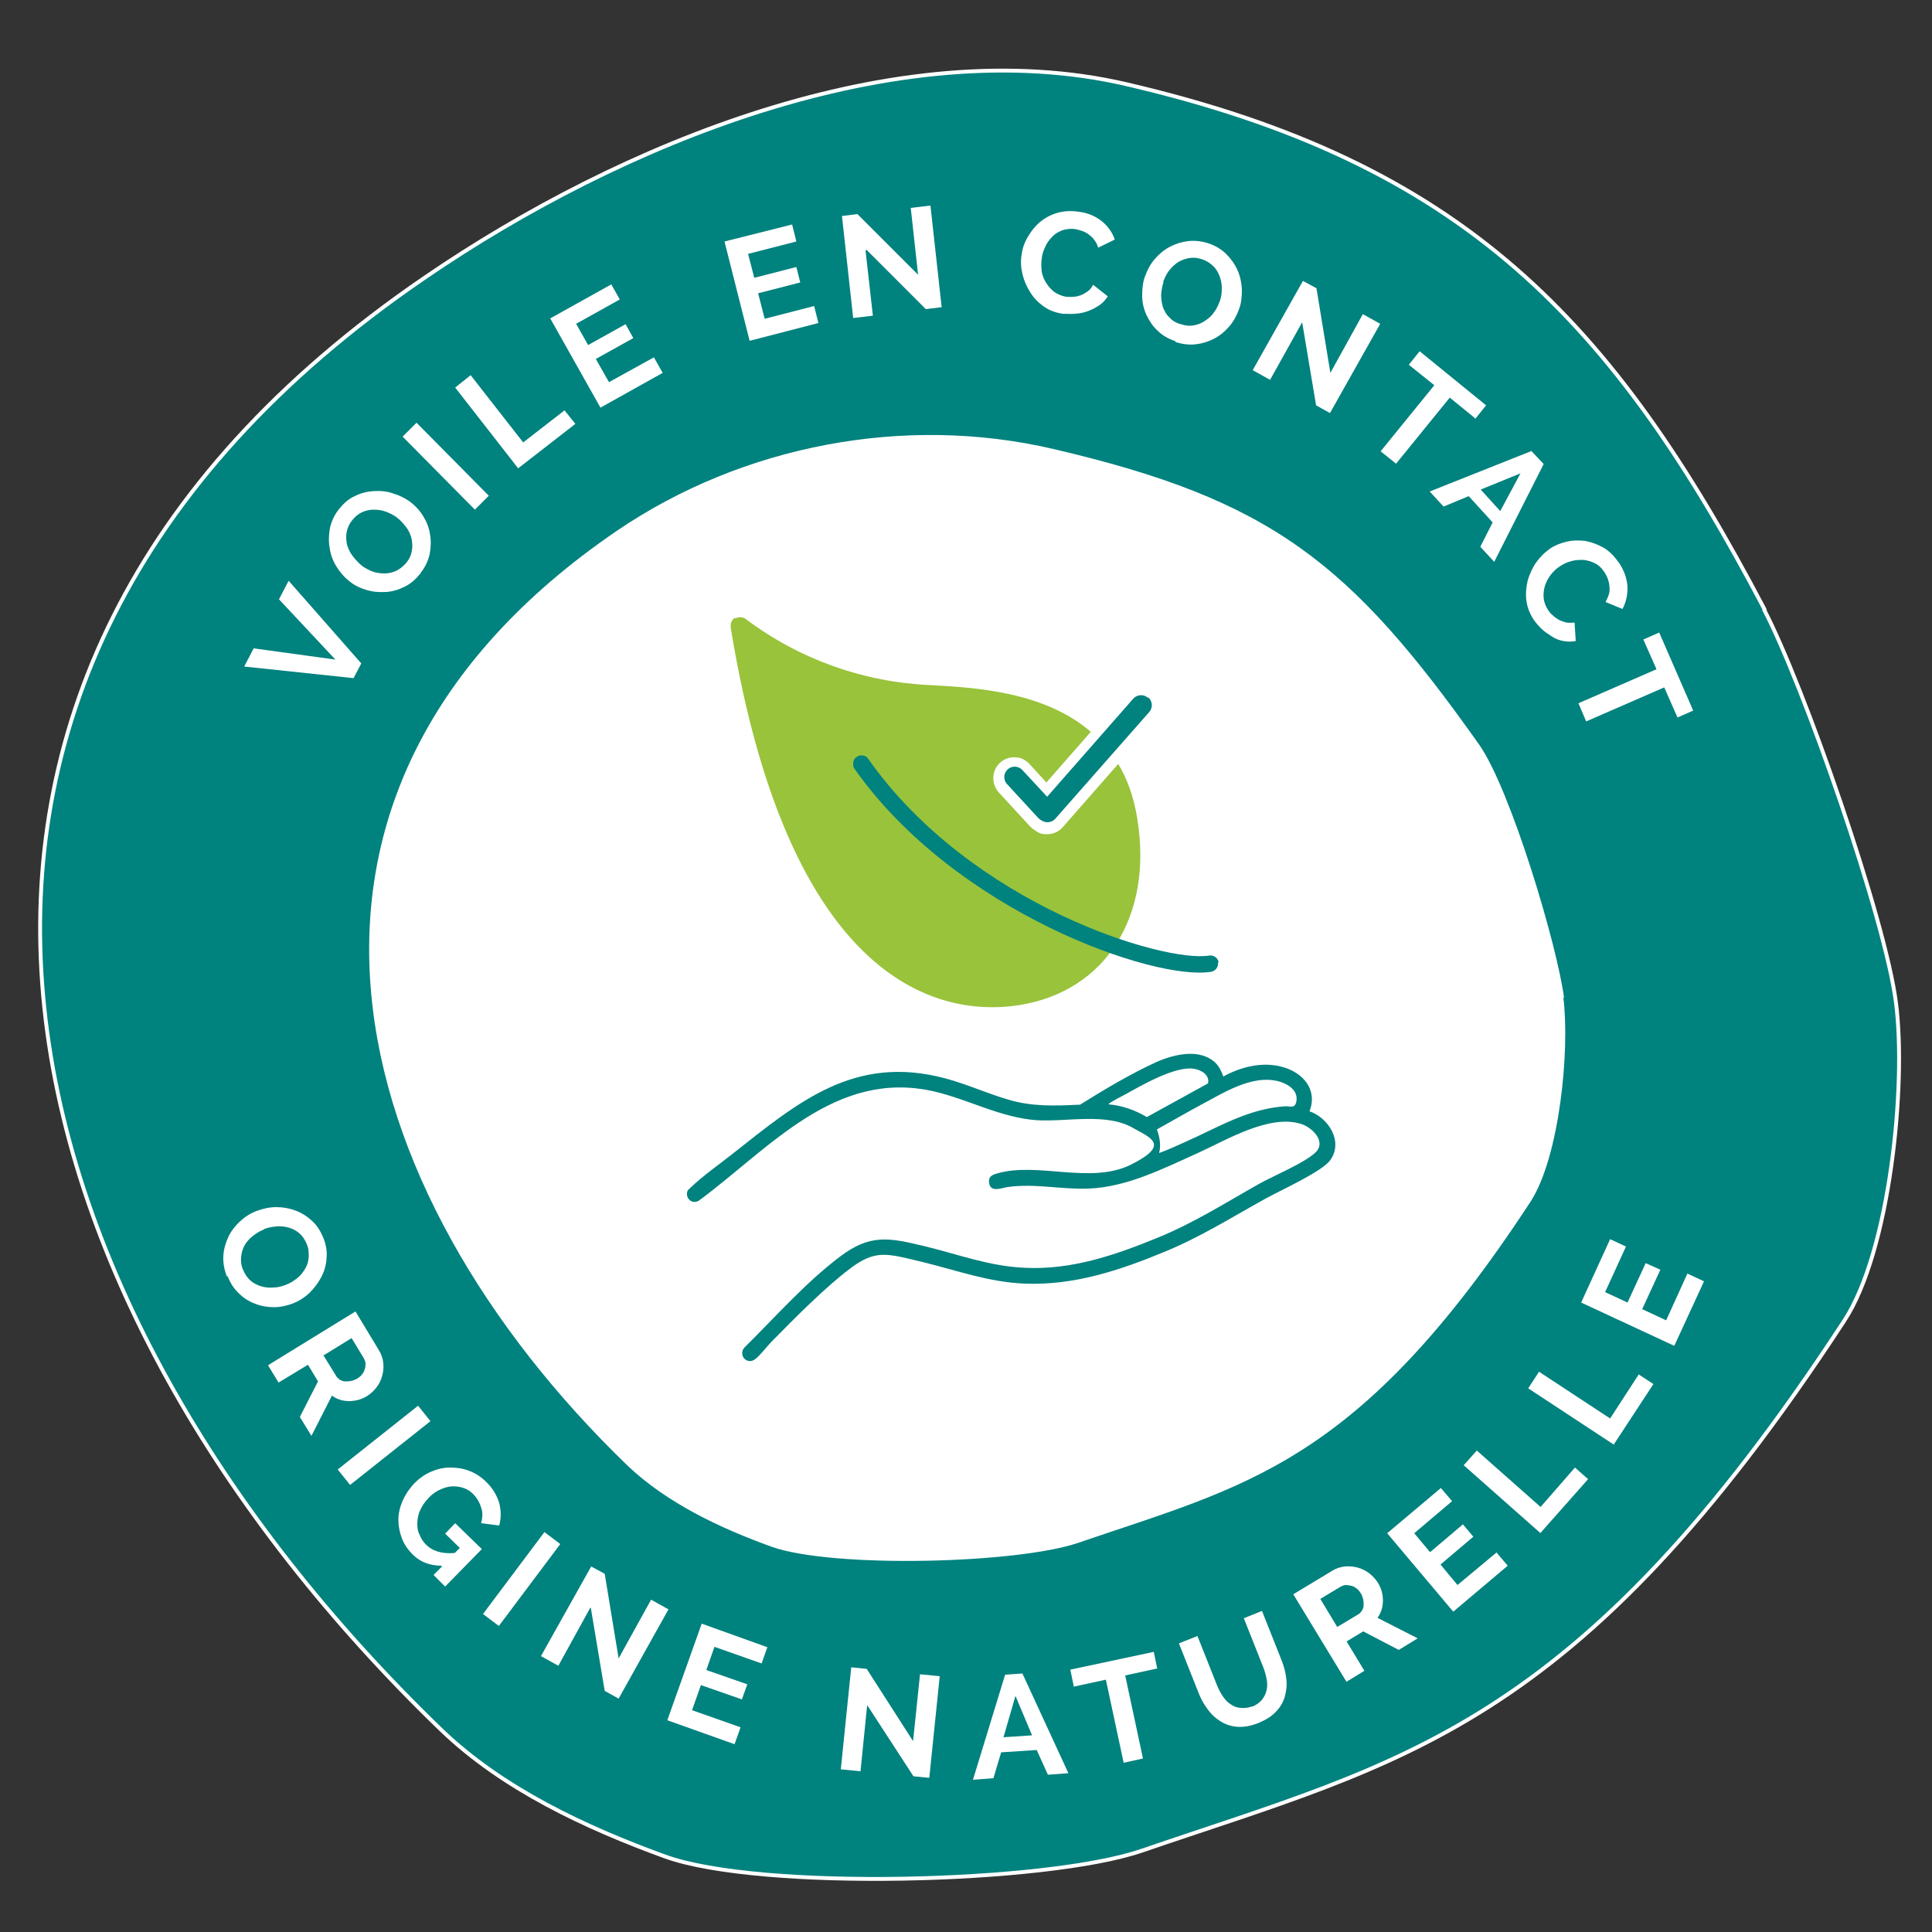
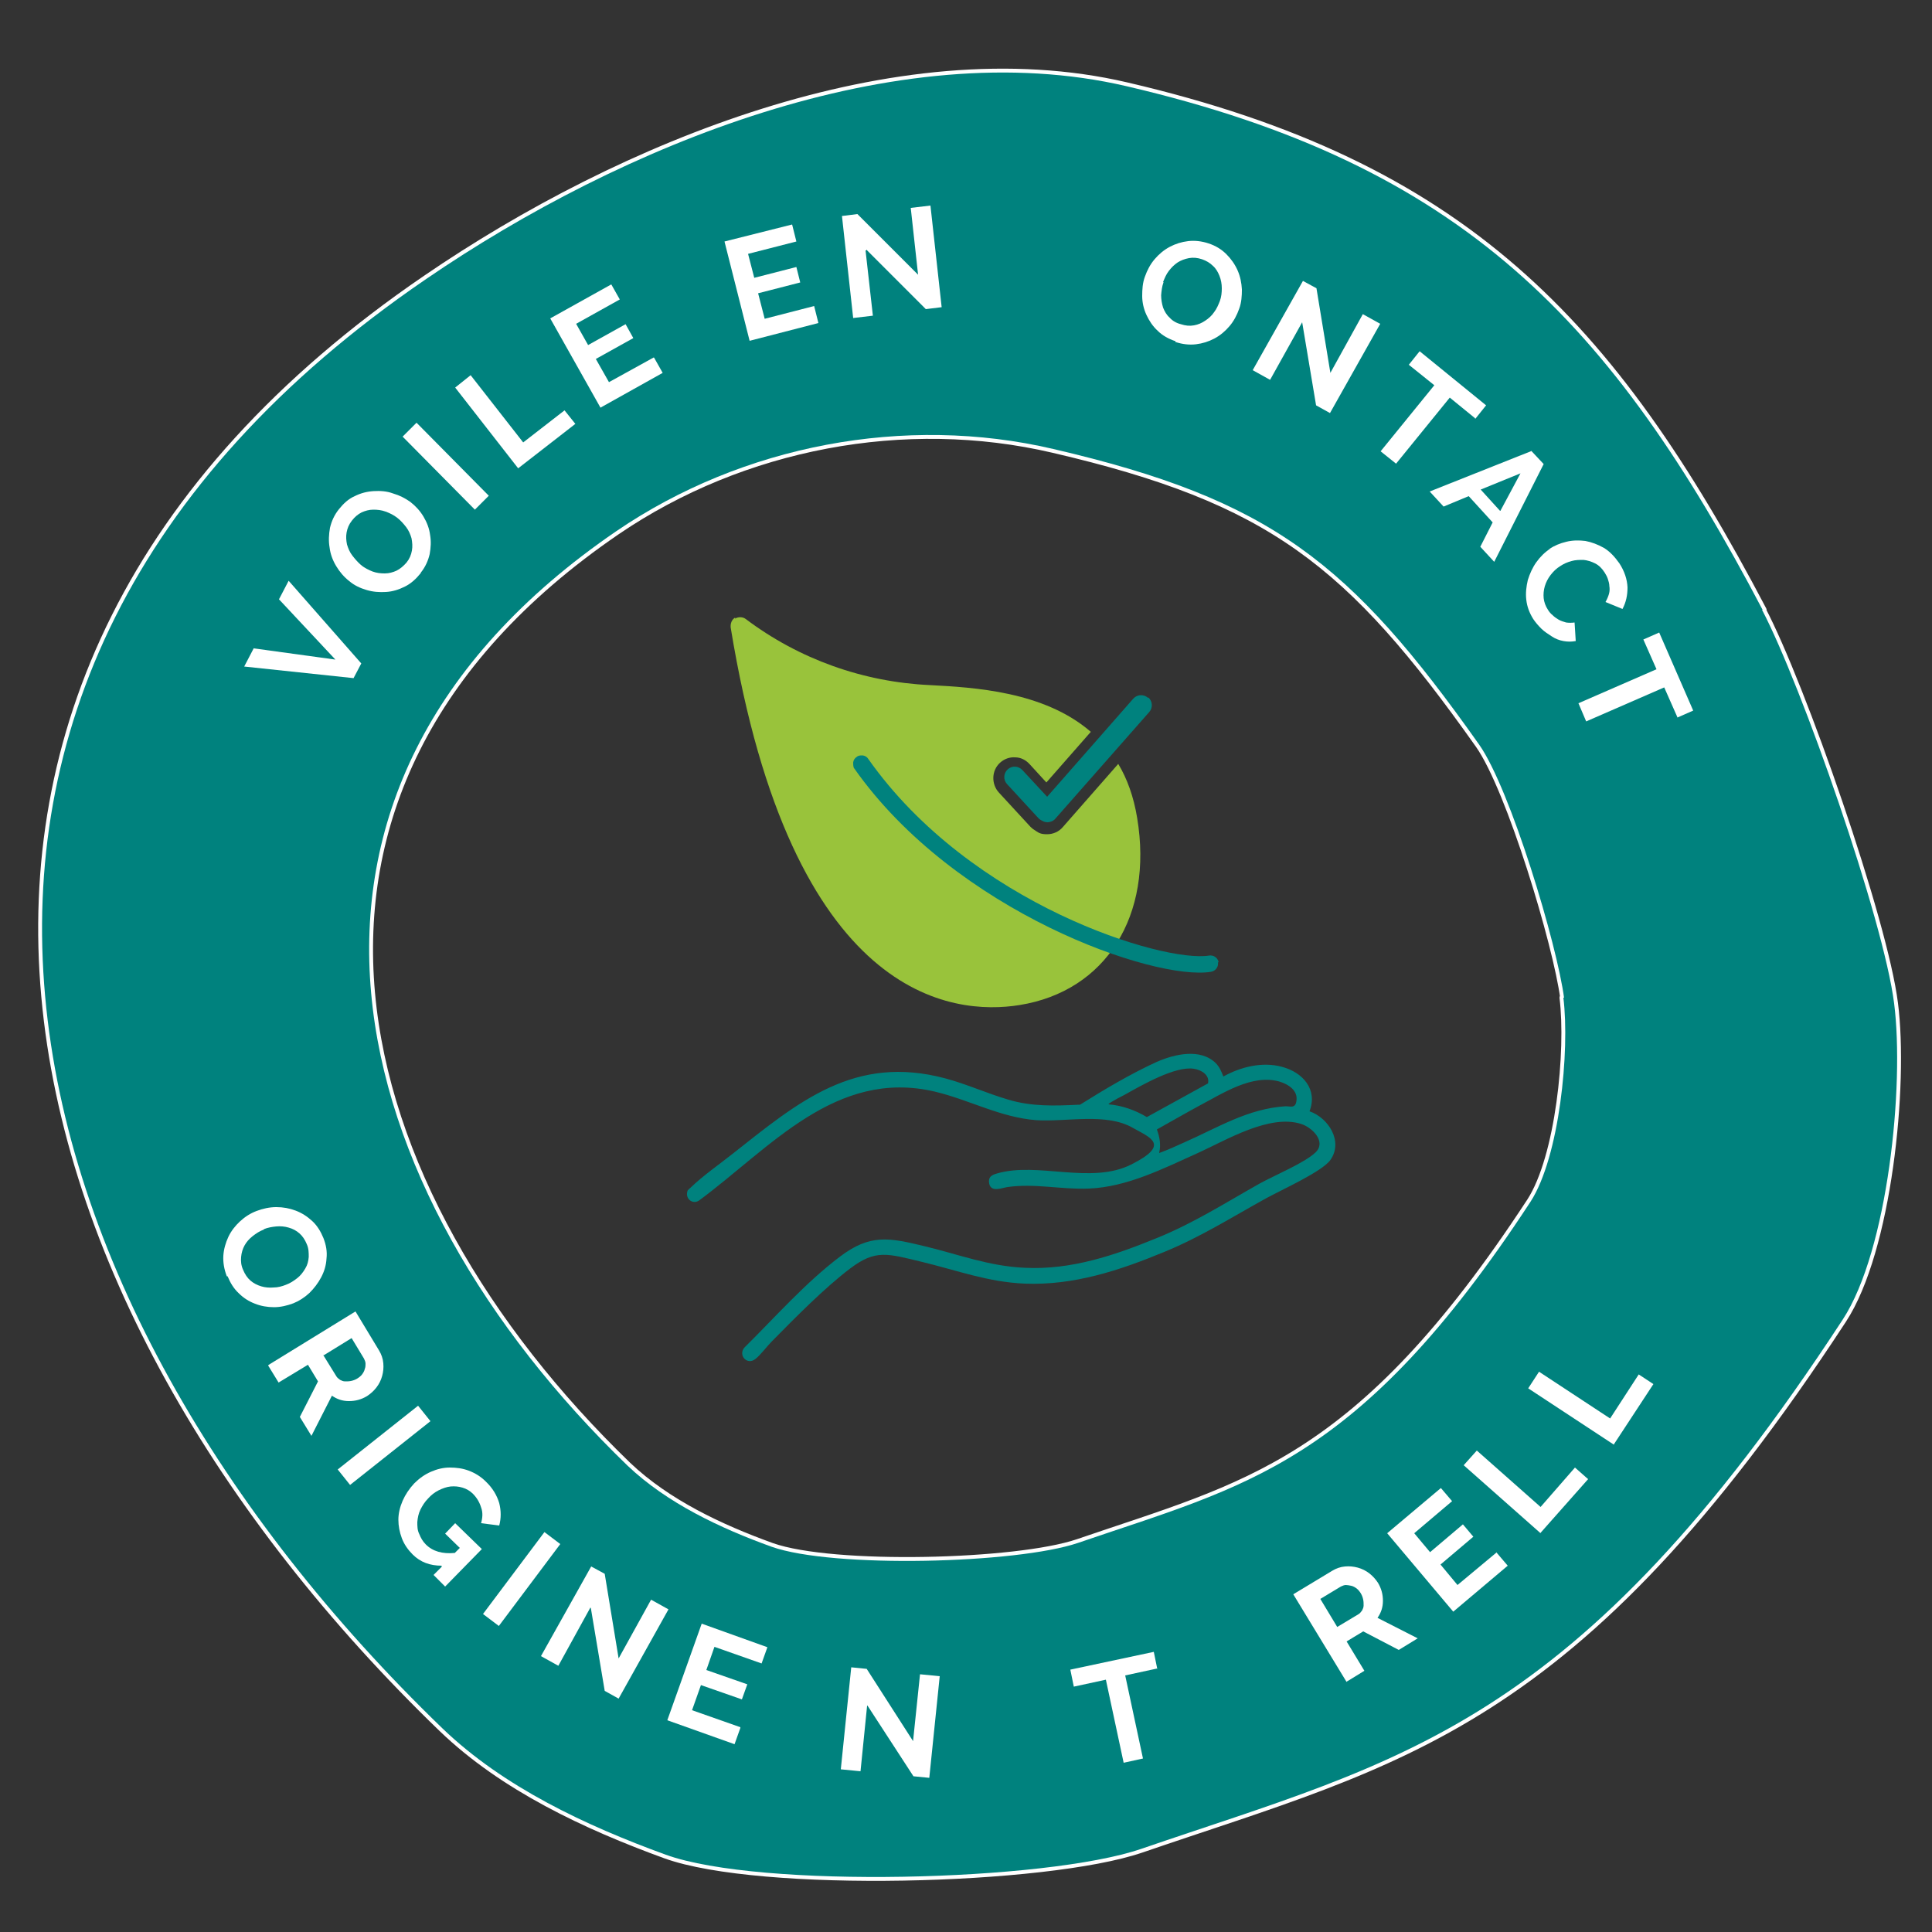
<svg xmlns="http://www.w3.org/2000/svg" id="Calque_1" version="1.1" viewBox="0 0 500 500">
  <rect x="0" y="0" width="500" height="500" fill="#333333" stroke="none" />
  <defs>
    <style>
      .st0 {
        fill: #00827e;
      }

      .st1 {
        stroke: #fff;
        stroke-linecap: round;
        stroke-linejoin: round;
        stroke-width: 2px;
      }

      .st1, .st2 {
        fill: #fff;
      }

      .st3 {
        fill: #99c33b;
      }
    </style>
  </defs>
  <g>
    <path class="st1" d="M456.2,157.9c-39.2-74.6-77.5-115.3-164.7-135.6-59.5-13.9-130.8,15.4-181.2,49.9C-43.8,177.4,0,336.8,114.5,447.3c15.8,15.2,37.2,25.2,57.8,32.7,24.4,8.8,98.4,6.9,123-1.5,67.3-23.1,112.3-31,181.6-137,11.7-17.9,16-60.6,13.3-81.8-2.7-21.6-24-82.5-34.2-101.9h.1ZM404.6,258.2c1.7,13.7-1,41.2-8.5,52.8-44.7,68.3-73.7,73.4-117.1,88.3-15.9,5.4-63.5,6.6-79.3,1-13.3-4.8-27.1-11.3-37.3-21-73.9-71.4-102.1-174.1-2.8-241.9,32.6-22.2,74.6-30.2,113-21.2,56.3,13.1,76.8,29.3,110.2,76.5,8.1,11.5,20.2,51.8,22,65.7v-.2Z" />
-     <path class="st2" d="M159.6,137.3c32.6-22.2,74.6-30.2,113-21.2,56.3,13.1,76.8,29.3,110.2,76.5,8.1,11.5,20.2,51.8,22,65.7,1.7,13.7-1,41.2-8.5,52.8-44.7,68.3-73.7,73.4-117.1,88.3-15.9,5.4-63.5,6.6-79.3,1-13.3-4.8-27.1-11.3-37.3-21-73.9-71.4-102.1-174.1-2.8-241.9v-.2Z" />
    <path class="st0" d="M456.2,157.9c-39.2-74.6-77.5-115.3-164.7-135.6-59.5-13.9-130.8,15.4-181.2,49.9C-43.8,177.4,0,336.8,114.5,447.3c15.8,15.2,37.2,25.2,57.8,32.7,24.4,8.8,98.4,6.9,123-1.5,67.3-23.1,112.3-31,181.6-137,11.7-17.9,16-60.6,13.3-81.8-2.7-21.6-24-82.5-34.2-101.9h.1ZM404.6,258.2c1.7,13.7-1,41.2-8.5,52.8-44.7,68.3-73.7,73.4-117.1,88.3-15.9,5.4-63.5,6.6-79.3,1-13.3-4.8-27.1-11.3-37.3-21-73.9-71.4-102.1-174.1-2.8-241.9,32.6-22.2,74.6-30.2,113-21.2,56.3,13.1,76.8,29.3,110.2,76.5,8.1,11.5,20.2,51.8,22,65.7v-.2Z" />
  </g>
  <g>
    <path class="st2" d="M65.7,167.8l21.1,2.9-14.6-15.6,2.5-4.8,18.8,21.4-2,3.8-28.3-3,2.5-4.8h0Z" />
    <path class="st2" d="M108.9,148.3c-1.2,1.5-2.5,2.7-4.1,3.5-1.6.8-3.2,1.3-4.9,1.4-1.7.1-3.3,0-5-.5-1.7-.5-3.2-1.2-4.5-2.3-1.4-1.1-2.5-2.4-3.4-3.9-.9-1.5-1.5-3.1-1.7-4.8-.3-1.7-.2-3.4.1-5.1.4-1.7,1.1-3.3,2.3-4.8,1.2-1.5,2.5-2.7,4.1-3.4,1.6-.8,3.2-1.2,4.9-1.3,1.7-.1,3.4,0,5,.6,1.7.5,3.1,1.2,4.5,2.2,1.4,1.1,2.5,2.3,3.4,3.8.9,1.5,1.5,3.1,1.7,4.7.3,1.7.2,3.3-.1,5-.4,1.7-1.1,3.3-2.3,4.8h0ZM93.5,146.3c.9.7,1.9,1.2,2.9,1.6,1.1.4,2.1.5,3.2.5s2.1-.3,3-.7c1-.5,1.8-1.2,2.6-2.1.8-1,1.2-2,1.4-3.1.2-1.1.1-2.1-.1-3.2-.3-1-.7-2-1.4-2.9s-1.4-1.7-2.3-2.4c-.9-.7-1.9-1.2-3-1.6-1.1-.4-2.1-.5-3.2-.5s-2.1.3-3,.7c-1,.5-1.8,1.2-2.5,2.1-.8,1-1.2,2-1.4,3.1-.2,1.1-.1,2.1.1,3.1.3,1,.7,2,1.4,2.9s1.4,1.7,2.2,2.4h.1Z" />
    <path class="st2" d="M122.9,131.9l-18.7-18.9,3.6-3.6,18.7,18.9-3.6,3.6Z" />
    <path class="st2" d="M134.1,121.2l-16.3-20.9,4-3.2,13.6,17.4,10.7-8.3,2.8,3.5-14.8,11.5h0Z" />
    <path class="st2" d="M169.3,92.6l2.2,3.9-16.1,9-13-23.1,15.8-8.8,2.2,3.9-11.3,6.3,3.1,5.5,9.7-5.4,2,3.6-9.7,5.4,3.4,6,11.6-6.4Z" />
    <path class="st2" d="M210.7,79.2l1.1,4.4-17.8,4.6-6.5-25.7,17.5-4.4,1.1,4.4-12.5,3.2,1.6,6.2,10.9-2.8,1,4-10.9,2.8,1.7,6.6,12.8-3.3h0Z" />
-     <path class="st2" d="M264.4,65.9c.2-1.6.7-3.1,1.6-4.6.9-1.5,1.8-2.7,3.1-3.8,1.3-1.1,2.8-1.9,4.5-2.4s3.6-.6,5.6-.3c2.4.3,4.4,1.2,6,2.5,1.6,1.3,2.7,2.9,3.3,4.7l-4.3,2.1c-.2-.8-.6-1.5-1-2-.4-.6-.9-1-1.4-1.4-.5-.4-1.1-.7-1.7-.9-.6-.2-1.2-.4-1.8-.5-1.3-.2-2.4,0-3.4.3-1,.4-1.9.9-2.6,1.7-.7.7-1.4,1.6-1.8,2.6-.5,1-.8,2-.9,3-.2,1.2-.1,2.3,0,3.4.2,1.1.6,2.1,1.2,3,.6.9,1.3,1.7,2.1,2.3.9.6,1.9,1,3,1.2.6,0,1.2.1,1.9,0,.7,0,1.3-.2,1.9-.4.6-.2,1.2-.6,1.8-1,.6-.4,1-1,1.4-1.7l3.8,3c-.6.9-1.3,1.7-2.2,2.3-.9.6-1.8,1.1-2.9,1.5-1,.4-2.1.6-3.3.7-1.2.1-2.2,0-3.3,0-1.9-.3-3.5-.9-4.9-1.9s-2.6-2.2-3.5-3.7c-.9-1.4-1.6-3-2-4.7-.4-1.7-.5-3.4-.2-5h0Z" />
    <path class="st2" d="M304.2,88.3c-1.8-.6-3.4-1.5-4.6-2.7-1.3-1.2-2.2-2.6-2.9-4.1-.7-1.5-1.1-3.2-1.1-4.9s.1-3.4.7-5c.6-1.7,1.4-3.2,2.5-4.5,1.1-1.3,2.4-2.4,3.9-3.2,1.5-.8,3.1-1.3,4.8-1.5,1.7-.2,3.5,0,5.3.6,1.8.6,3.3,1.5,4.6,2.8,1.2,1.2,2.2,2.6,2.9,4.2.7,1.6,1,3.2,1.1,4.9,0,1.7-.1,3.4-.7,5-.6,1.7-1.4,3.2-2.5,4.5-1.1,1.3-2.4,2.4-3.9,3.2-1.5.8-3.1,1.3-4.8,1.5-1.7.2-3.5,0-5.3-.6v-.2ZM301.1,73.1c-.4,1.1-.5,2.2-.6,3.3,0,1.1.2,2.2.5,3.2.4,1,.9,1.9,1.7,2.6.7.8,1.7,1.4,2.9,1.7,1.2.4,2.3.5,3.4.3,1.1-.2,2-.6,2.9-1.2.9-.6,1.7-1.3,2.3-2.2.7-.9,1.1-1.9,1.5-2.9.4-1.1.5-2.2.5-3.3s-.2-2.2-.6-3.2c-.4-1-.9-1.9-1.7-2.6-.8-.8-1.7-1.3-2.8-1.7-1.2-.4-2.3-.5-3.4-.3-1.1.2-2.1.6-2.9,1.1-.9.6-1.6,1.3-2.3,2.2-.7.9-1.1,1.9-1.5,2.9h.1Z" />
    <path class="st2" d="M337,83.4l-8.3,14.9-4.5-2.5,13-23.1,3.5,1.9,3.6,21.9,8.4-15.2,4.5,2.5-13,23.1-3.6-2-3.6-21.5Z" />
    <path class="st2" d="M381.7,108.2l-6.5-5.3-13.9,17.1-4-3.2,13.9-17.1-6.6-5.3,2.8-3.5,17.2,14-2.8,3.5h0Z" />
    <path class="st2" d="M396.4,116.8l3.1,3.3-12.8,25.3-3.6-3.9,3.2-6.3-6.2-6.8-6.5,2.7-3.6-3.9,26.4-10.5h0ZM388.3,132.2l5.2-9.7-10.3,4.2,5,5.5Z" />
    <path class="st2" d="M400.9,142.1c1.4-.9,2.8-1.5,4.5-1.9,1.6-.4,3.3-.4,4.9-.2,1.6.3,3.2.9,4.8,1.8,1.5.9,2.8,2.3,4,4,1.3,2,2,4.1,2.1,6.2,0,2.1-.4,3.9-1.3,5.6l-4.4-1.8c.4-.7.7-1.4.9-2.1.2-.7.2-1.4.1-2,0-.6-.2-1.3-.4-1.9-.2-.6-.5-1.1-.8-1.6-.7-1.1-1.5-1.9-2.5-2.4-1-.5-2-.8-3-.9-1,0-2.1,0-3.1.3-1.1.3-2,.7-2.9,1.3-1,.6-1.8,1.4-2.5,2.3-.7.9-1.2,1.9-1.5,2.9s-.4,2.1-.3,3.1c.1,1,.5,2.1,1.1,3,.3.5.7,1,1.2,1.4.5.5,1,.8,1.6,1.2.6.3,1.2.5,1.9.7.7.1,1.4.1,2.2,0l.3,4.8c-1.1.2-2.1.2-3.2,0-1.1-.2-2.1-.6-3-1.2-.9-.6-1.9-1.2-2.7-2-.8-.8-1.5-1.6-2.1-2.5-1-1.6-1.6-3.2-1.8-5-.2-1.7,0-3.4.4-5.1.5-1.6,1.2-3.2,2.2-4.6,1-1.4,2.2-2.6,3.6-3.5h-.3Z" />
    <path class="st2" d="M434.1,185.6l-3.4-7.7-20.2,8.8-2-4.7,20.2-8.8-3.4-7.7,4.1-1.8,8.8,20.2-4.1,1.8h0Z" />
    <path class="st2" d="M224,64.8l1.9,16.9-5.1.6-2.9-26.4,4-.5,15.7,15.7-1.9-17.3,5.1-.6,2.9,26.3-4.1.5-15.4-15.4v.2Z" />
  </g>
  <g>
    <path class="st2" d="M58.7,330.3c-.7-1.8-1-3.6-.9-5.3.1-1.7.6-3.4,1.3-4.9.7-1.5,1.8-2.9,3-4,1.3-1.2,2.7-2.1,4.3-2.7s3.3-1,5.1-1,3.4.3,5,.9c1.6.6,3,1.5,4.3,2.7,1.3,1.2,2.2,2.7,2.9,4.4.7,1.8,1,3.5.8,5.3-.1,1.8-.6,3.4-1.4,4.9-.8,1.5-1.8,2.8-3,4-1.3,1.2-2.7,2.1-4.2,2.7-1.6.6-3.3,1-5,1s-3.4-.3-4.9-.9c-1.6-.6-3-1.5-4.2-2.7-1.3-1.2-2.2-2.7-2.9-4.4h-.2ZM68.3,318.2c-1.1.4-2,1-2.9,1.7s-1.6,1.5-2.1,2.4c-.5.9-.8,1.9-.9,3-.1,1.1,0,2.2.5,3.3.5,1.2,1.1,2.1,1.9,2.8.8.7,1.8,1.2,2.8,1.5,1,.3,2.1.4,3.2.3,1.1,0,2.2-.3,3.2-.7,1.1-.4,2-1,2.9-1.7.9-.7,1.5-1.5,2.1-2.5.6-1,.8-1.9.9-3,0-1.1,0-2.2-.5-3.3-.5-1.2-1.1-2.1-1.9-2.8-.8-.7-1.7-1.2-2.8-1.5-1-.3-2.1-.4-3.2-.3-1.1.1-2.2.3-3.2.7h0Z" />
    <path class="st2" d="M69.4,353.3l22.6-13.9,6.1,10.1c.6,1,1,2.1,1.1,3.3.1,1.2,0,2.2-.3,3.3-.3,1.1-.8,2.1-1.5,3-.7.9-1.5,1.6-2.4,2.2-1.5.9-3,1.3-4.7,1.3s-3.1-.5-4.4-1.4l-5.3,10.4-3-4.9,4.7-9.2-2.6-4.3-7.6,4.6-2.7-4.4h.1ZM83.6,350.6l3.4,5.5c.2.4.6.7,1,1,.4.2.8.4,1.3.4s1,0,1.5-.1c.5-.1,1.1-.3,1.6-.6.5-.3,1-.7,1.3-1.1.3-.4.6-.9.7-1.4.2-.5.2-1,.2-1.4s-.2-.9-.4-1.3l-3.2-5.3-7.3,4.5v-.2Z" />
    <path class="st2" d="M87.4,380.3l20.8-16.5,3.2,4-20.8,16.5-3.2-4Z" />
    <path class="st2" d="M114.3,405.2c-3,0-5.5-.9-7.5-2.9-1.2-1.2-2.2-2.6-2.8-4.2-.6-1.6-.9-3.2-.9-4.8s.4-3.3,1.1-4.9c.7-1.6,1.7-3.1,3-4.5,1.3-1.3,2.7-2.3,4.3-3,1.6-.7,3.2-1.1,4.9-1.1s3.3.2,4.9.8c1.6.6,3.1,1.5,4.4,2.8,1.8,1.7,2.9,3.6,3.5,5.6.5,2,.5,3.9,0,5.8l-4.7-.6c.4-1.4.5-2.8,0-4.1-.4-1.3-1.1-2.5-2.1-3.5-.8-.8-1.7-1.3-2.7-1.6-1-.3-2-.4-3.1-.3-1,.1-2.1.5-3.1,1-1,.5-1.9,1.2-2.7,2.1-.9.9-1.5,1.9-2,2.9-.5,1-.7,2.1-.8,3.2,0,1.1,0,2.1.5,3.1.4,1,.9,1.9,1.7,2.7,1.8,1.8,4.3,2.5,7.5,2.2l1.3-1.3-3.8-3.7,2.6-2.7,6.9,6.7-9.5,9.7-3-3,2.1-2.1v-.3Z" />
    <path class="st2" d="M125,417.7l15.9-21.2,4.1,3.1-15.9,21.2-4.1-3.1Z" />
    <path class="st2" d="M152.7,416.2l-8.2,14.9-4.5-2.5,13-23.2,3.5,1.9,3.6,21.9,8.4-15.2,4.5,2.5-12.9,23.1-3.6-2-3.6-21.5h-.2Z" />
    <path class="st2" d="M191.6,447.2l-1.5,4.2-17.4-6.2,8.9-25,17,6.1-1.5,4.2-12.2-4.3-2.1,6,10.6,3.7-1.4,3.9-10.6-3.7-2.3,6.5,12.5,4.4h0Z" />
    <path class="st2" d="M224.4,441.5l-1.7,16.9-5.1-.5,2.7-26.4,4,.4,12,18.7,1.8-17.3,5.1.5-2.7,26.3-4.1-.4-11.9-18.3h-.1Z" />
-     <path class="st2" d="M260.1,433.4l4.5-.3,11.9,25.8-5.3.4-2.9-6.4-9.2.6-2,6.7-5.3.4,8.3-27.1h.1ZM267.1,449.1l-4.3-10.2-3.1,10.7,7.4-.5Z" />
    <path class="st2" d="M299.5,431.8l-8.3,1.8,4.6,21.5-5,1.1-4.6-21.5-8.3,1.8-.9-4.4,21.6-4.6.9,4.4h.1Z" />
-     <path class="st2" d="M324,441.7c1.1-.4,2-1.1,2.6-1.8.6-.8,1-1.6,1.2-2.5s.2-1.9,0-2.9c-.2-1-.5-2.1-.9-3.1l-5-12.6,4.7-1.9,5,12.6c.7,1.7,1.1,3.3,1.3,5,.2,1.6,0,3.2-.4,4.6-.4,1.4-1.2,2.8-2.3,3.9-1.1,1.2-2.6,2.1-4.5,2.9-2,.8-3.8,1.1-5.4,1s-3.1-.6-4.4-1.4c-1.3-.8-2.4-1.8-3.4-3.2-1-1.3-1.8-2.8-2.4-4.4l-5-12.6,4.8-1.9,5,12.6c.4,1,.9,2,1.5,2.9.6.9,1.2,1.6,2,2.1.8.6,1.6.9,2.6,1,.9.1,2,0,3.1-.4h-.1Z" />
    <path class="st2" d="M348.5,435.3l-13.8-22.7,10.1-6.1c1-.6,2.1-1,3.3-1.1,1.1-.1,2.2,0,3.3.3,1.1.3,2.1.8,3,1.5s1.6,1.5,2.2,2.4c.9,1.5,1.3,3,1.3,4.7s-.5,3.1-1.4,4.4l10.4,5.3-4.9,3-9.2-4.8-4.3,2.6,4.6,7.6-4.4,2.7h-.1ZM346,421.1l5.5-3.3c.4-.2.7-.6,1-1,.2-.4.4-.8.4-1.3s0-1-.1-1.5-.3-1.1-.6-1.6c-.3-.5-.7-1-1.1-1.3-.4-.3-.9-.6-1.4-.7s-1-.2-1.4-.2-.9.2-1.3.4l-5.3,3.2,4.4,7.3h-.1Z" />
    <path class="st2" d="M387.3,401.8l2.9,3.4-14.1,11.9-17.1-20.3,13.9-11.7,2.9,3.4-9.8,8.3,4.1,4.9,8.5-7.2,2.7,3.2-8.5,7.2,4.4,5.3,10.2-8.5h-.1Z" />
    <path class="st2" d="M398.7,396.8l-19.9-17.6,3.4-3.8,16.5,14.6,8.9-10.2,3.4,3-12.4,14Z" />
    <path class="st2" d="M417.7,373.9l-22.2-14.6,2.8-4.3,18.4,12.1,7.4-11.4,3.8,2.5-10.3,15.7h0Z" />
-     <path class="st2" d="M436.9,329.7l4.1,1.9-7.7,16.7-24.1-11.2,7.5-16.4,4.1,1.9-5.4,11.8,5.8,2.7,4.7-10.2,3.8,1.7-4.7,10.2,6.2,2.9,5.5-12.1h.1Z" />
  </g>
  <path class="st3" d="M190.3,159.8c-.9.5-1.3,1.5-1.2,2.6,15.8,96.6,57.5,100.5,74.8,97.7,22.3-3.6,34.6-23.1,30.4-48.4-.9-5.5-2.6-10.2-4.9-14l-14.3,16.3c-1,1.2-2.5,1.9-4.1,1.9s-2.1-.3-3-.9c-.5-.3-.9-.6-1.3-1l-8.2-8.9c-2-2.2-1.9-5.7.3-7.7,1.1-1,2.5-1.5,3.9-1.4,1.5,0,2.8.7,3.8,1.8l4.3,4.7,11.5-13.1c-12.1-10.5-30.3-11.5-41.7-12.1-17.2-.8-33.8-6.7-47.6-17.1-.8-.6-1.9-.6-2.8-.1Z" />
  <path class="st0" d="M314.6,275.1c1,1,1.5,2.2,2,3.5,4.5-2.5,10.1-3.9,15.2-2.5,5.3,1.4,9.3,5.8,7.1,11.5,4.9,1.7,8.8,7.8,5.4,12.6-2.1,3-12.8,7.8-16.6,9.9-8.9,4.9-16.9,10-26.4,13.9-11.6,4.8-23.4,8.7-36.1,8.2-9.5-.4-17.4-3.4-26.5-5.6s-12.1-3.3-18.7,1.7-14.1,12.6-20.3,18.9c-1.2,1.2-2.9,3.5-4.2,4.5-2.1,1.7-4.5-.9-2.9-2.9,8-7.9,15.8-16.8,24.8-23.6,7.8-5.9,12.7-4.9,21.8-2.7,8.8,2.1,16.7,5.2,26,5.6,12,.6,23.2-3.2,34.2-7.7,9.6-3.9,17.7-9.1,26.6-14.1,3.8-2.1,11.5-5.3,14.4-8,3-2.8-.8-6.5-3.6-7.4-8.2-2.7-19.5,4.2-26.8,7.5-8.9,4-18.3,8.8-28.2,9.2-7.1.3-13.9-1.4-21-.4-1.5.2-4.3,1.5-4.8-.9-.3-1.7.6-2.2,2-2.6,10.5-3.1,24.3,2.9,34.7-2.3s4.9-7,.5-9.5c-6.9-4-17.2-1.5-25-2-9.3-.7-17.4-5.3-26.3-7.4-25.6-6-42.6,14.6-61,28.2-1.7,1.1-3.6-.5-3-2.4,0-.3.7-.8,1-1.1,3-2.9,7.3-5.9,10.7-8.6,17.1-13.5,31.6-25.8,55.1-19.5,5.6,1.5,10.8,3.9,16.3,5.5,6,1.8,11.9,1.6,18.1,1.3h.4c6.4-4,13.1-8,19.9-11.1,4.6-2,11.3-3.6,15.3.4ZM312.6,280.5c.6-2.2-1.6-3.6-3.6-3.9-4.8-.8-13.6,4.3-17.9,6.7-1.2.6-2.7,1.4-3.8,2.1-.1.1-.4.2-.4.4,3.5.3,6.9,1.5,9.9,3.3l15.8-8.7ZM300,298.4c2.2-.8,4.4-1.8,6.6-2.8,8.6-3.8,16.4-8.7,26.1-9.3,1.3,0,2.5.6,2.8-1.3.5-2.8-2.1-4.4-4.4-5.1-7.1-2-14.7,3.1-20.8,6.3-3.7,2-7.3,4.1-10.9,6.1.7,1.9,1.1,4,.6,6Z" />
  <path class="st0" d="M315.4,249.1c-.2-1.2-1.3-2-2.5-1.8-11.7,1.9-61.6-13.1-88.2-50.9-.3-.5-.8-.8-1.4-.9-.1,0-.2,0-.4,0-.4,0-.9.1-1.2.4-.5.3-.8.8-.9,1.4,0,.4,0,.8.1,1.2,0,.1.1.3.2.4,26.1,37.1,77.6,55,92.3,52.6,1.2-.2,2-1.3,1.8-2.5Z" />
  <path class="st0" d="M297.1,180.6c-1.1-1-2.8-.9-3.8.2l-22.3,25.4-6.4-6.9c-1-1.1-2.7-1.2-3.8-.2-1.1,1-1.2,2.7-.2,3.8l8.2,8.9c.2.2.5.4.7.5.5.3,1,.5,1.6.5s1.5-.3,2-.9l24.3-27.6c1-1.1.9-2.8-.2-3.8Z" />
</svg>